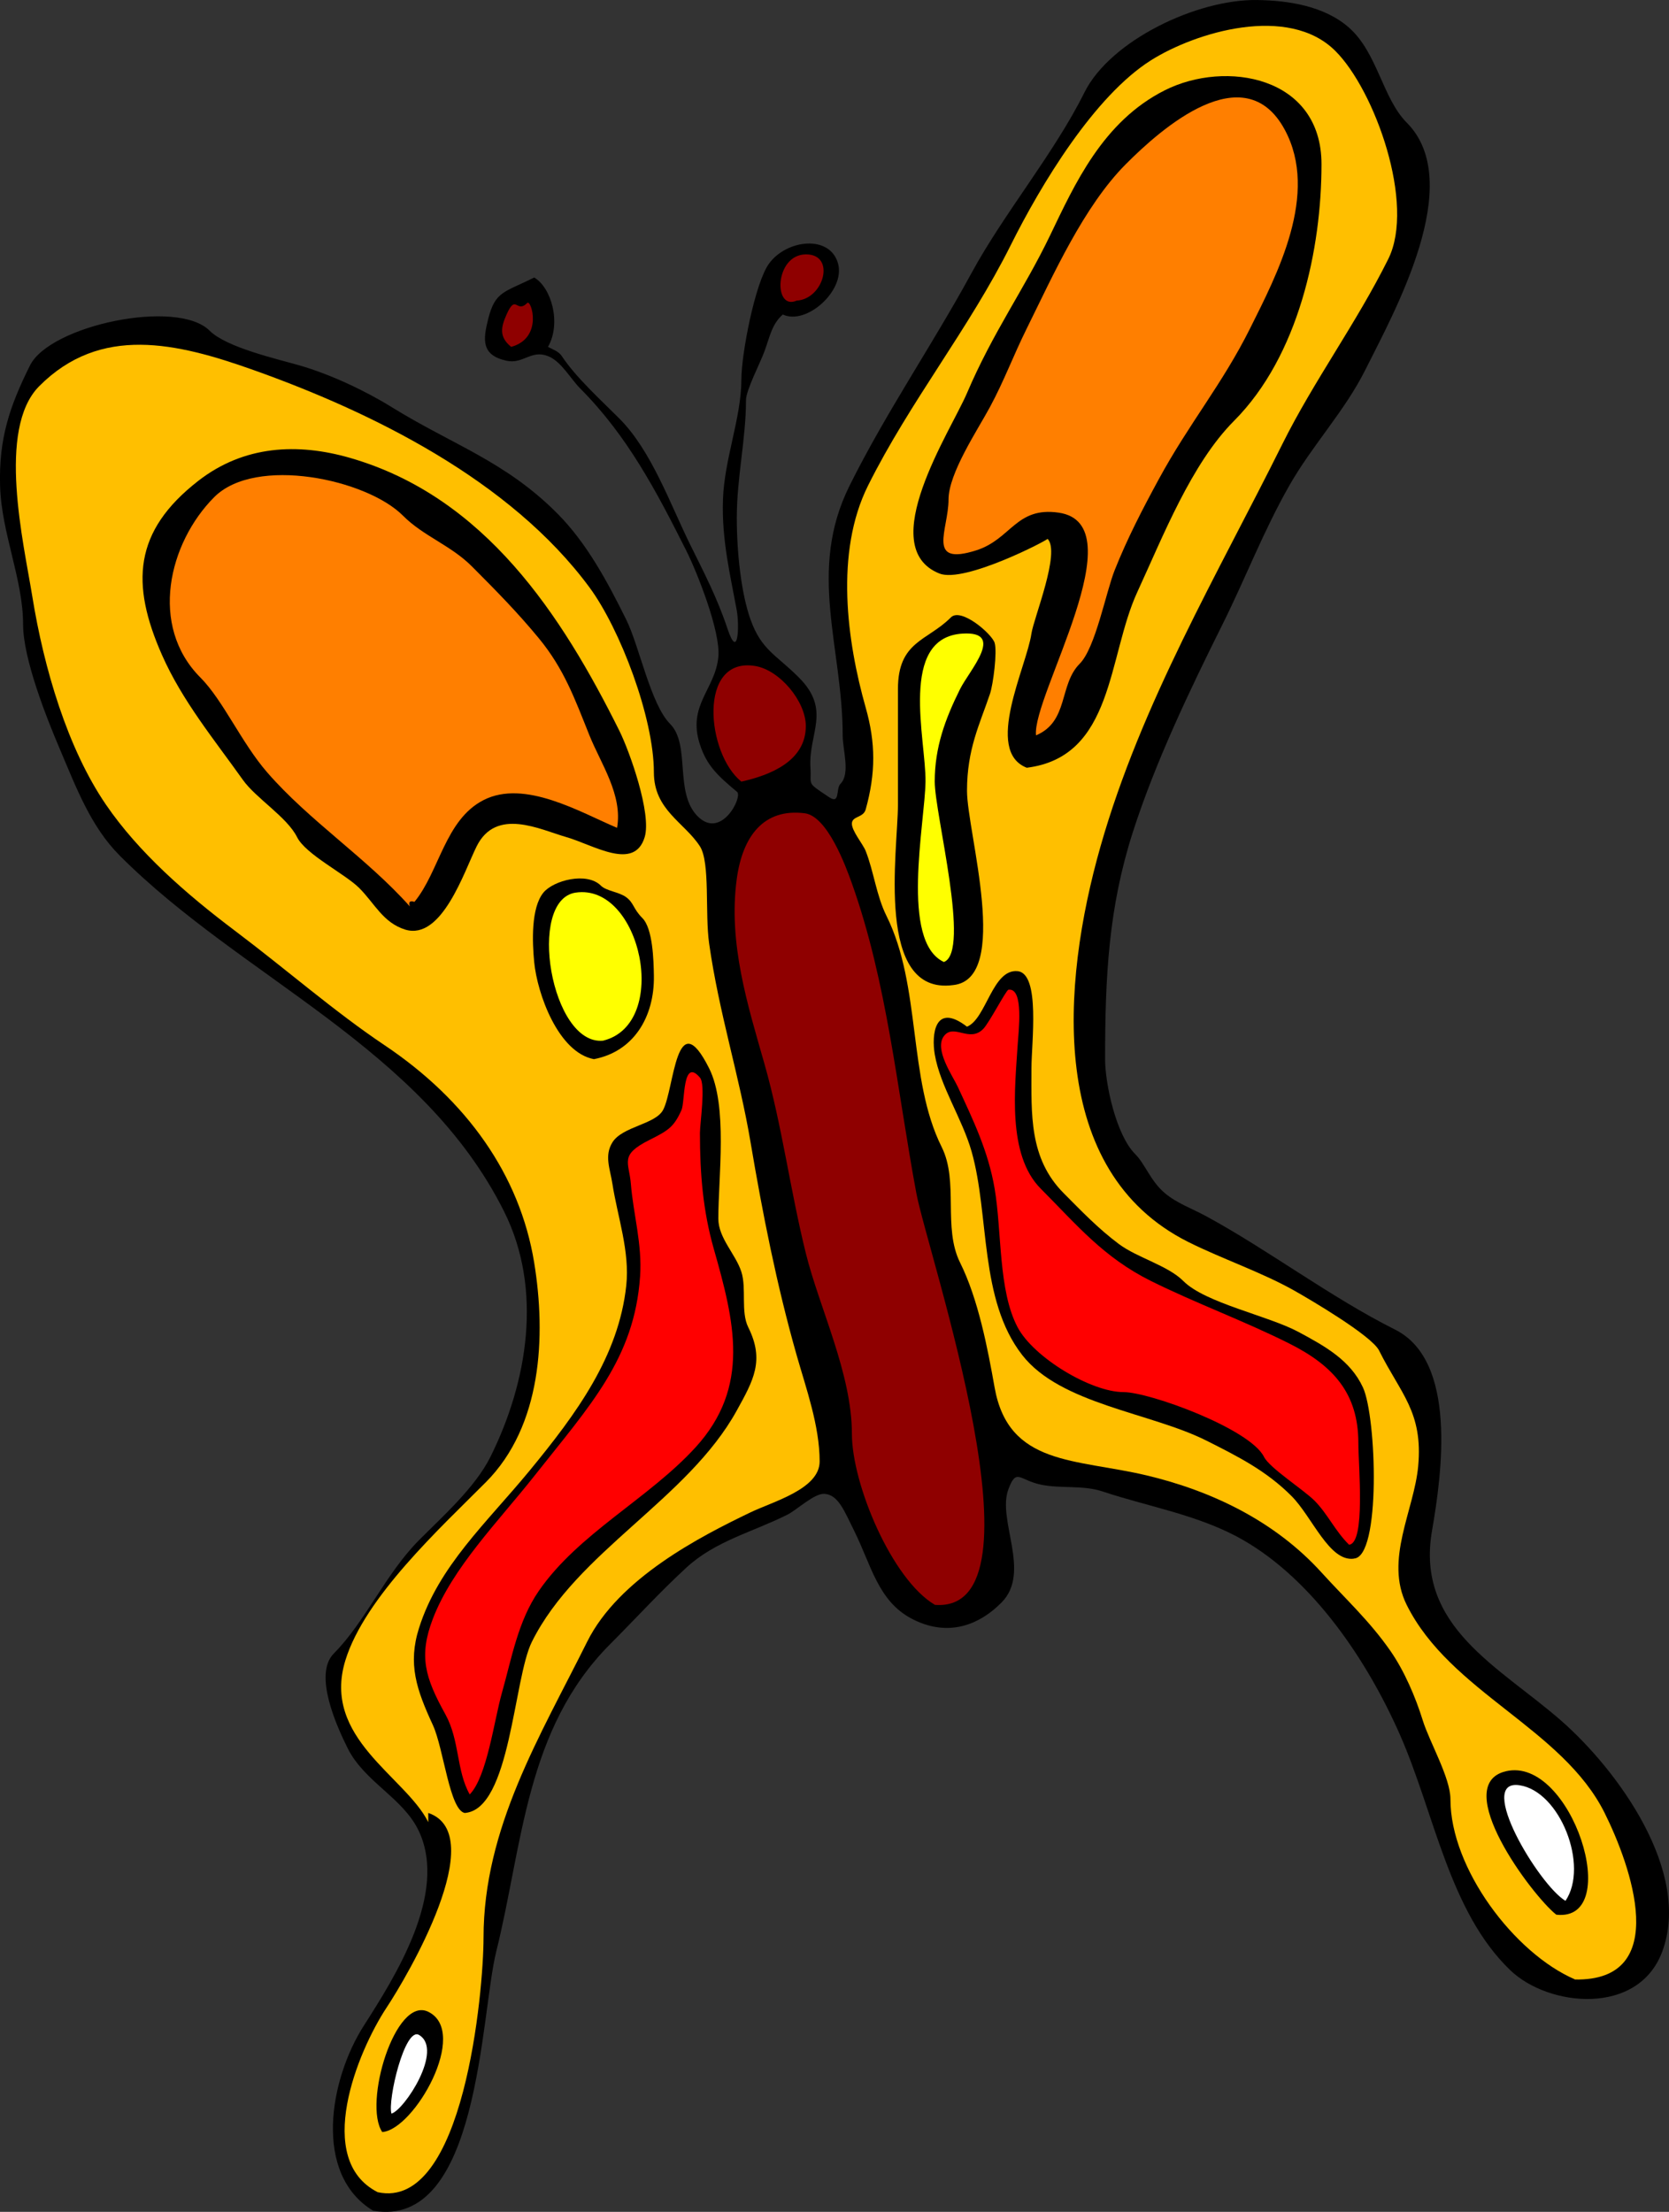
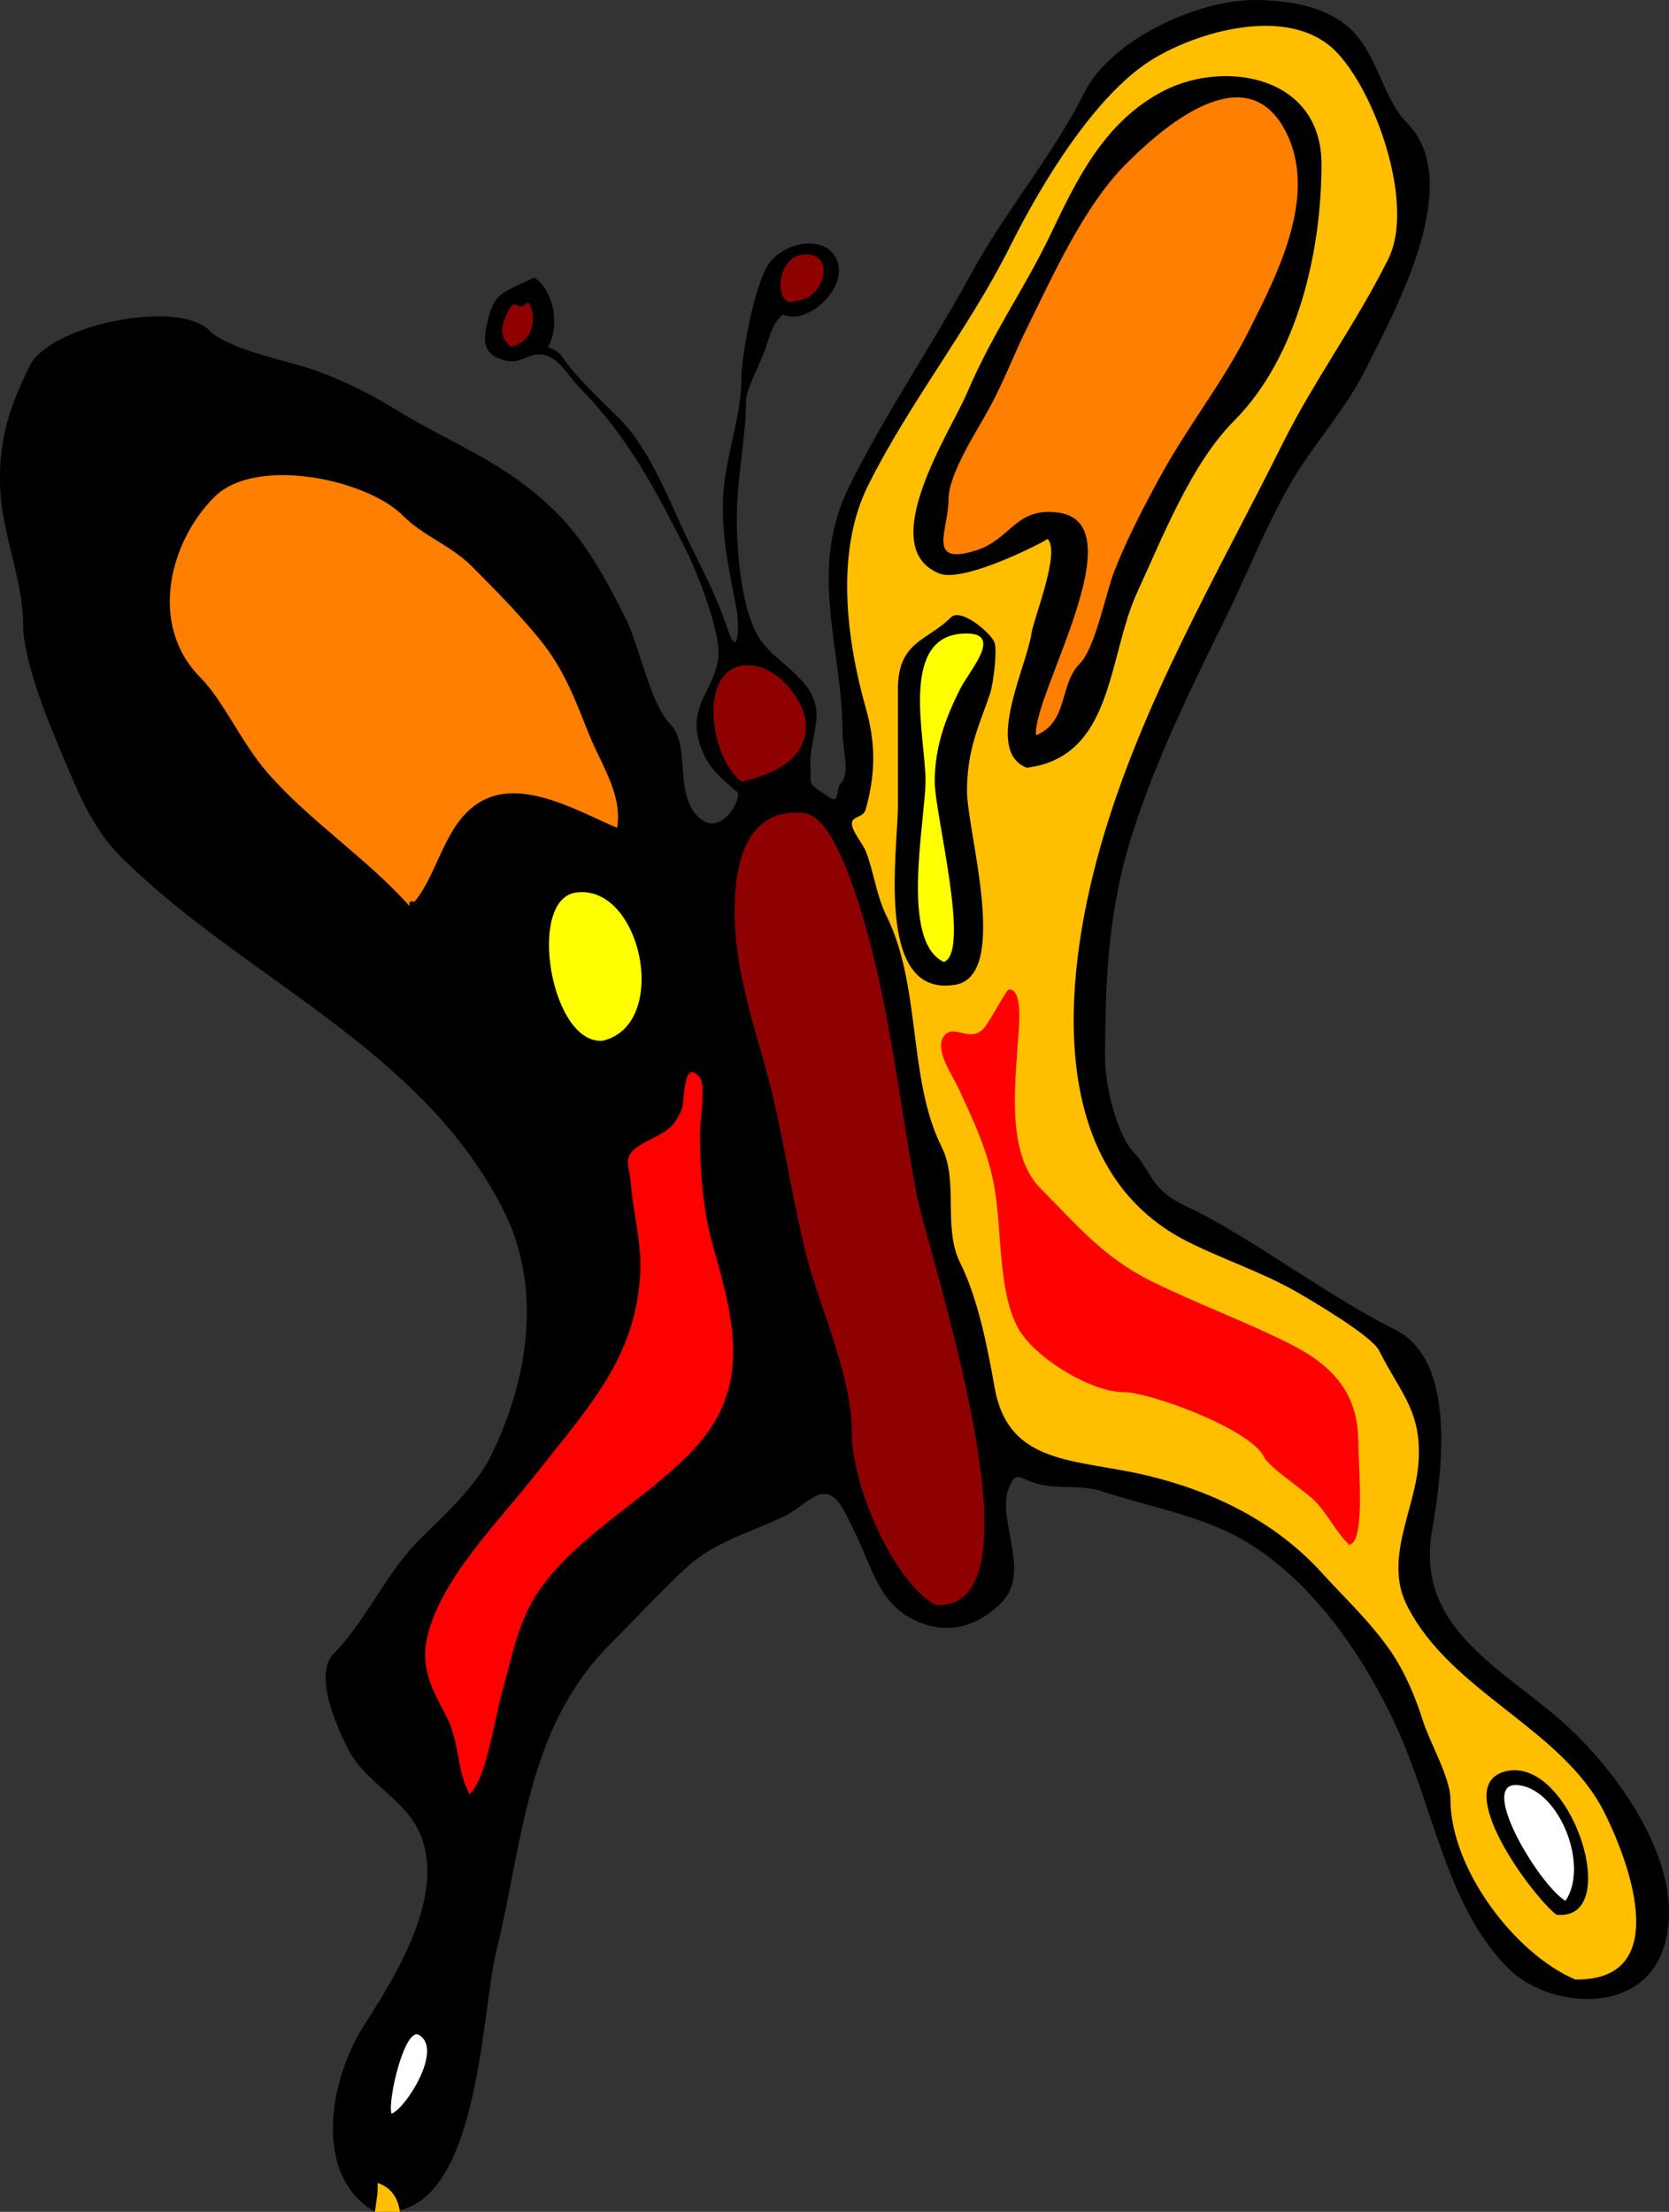
<svg xmlns="http://www.w3.org/2000/svg" xmlns:ns1="http://sodipodi.sourceforge.net/DTD/sodipodi-0.dtd" xmlns:ns2="http://www.inkscape.org/namespaces/inkscape" id="Layer_1" style="enable-background:new 0 0 200.134 265.202" ns1:docname="farfalla_semplice_archi_03r.svg" xml:space="preserve" viewBox="0 0 200.134 265.202" ns1:version="0.32" version="1.1" ns2:output_extension="org.inkscape.output.svg.inkscape" ns2:version="0.45.1" ns1:docbase="/Users/johnolsen/Desktop/openclipart-0.20-pre/recovered-zerobyte-files/animals/bugs">
  <rect x="0" y="0" width="200.134" height="265.202" fill="#333333" stroke="none" />
  <ns1:namedview id="base" bordercolor="#666666" ns2:pageshadow="2" ns2:window-width="640" pagecolor="#ffffff" ns2:zoom="1.4253286" ns2:window-x="44" borderopacity="1.0" ns2:current-layer="Layer_1" ns2:cx="100.06700" ns2:cy="132.60100" ns2:window-y="58" ns2:window-height="540" ns2:pageopacity="0.0" />
  <path id="path3" style="clip-rule:evenodd;fill-rule:evenodd" d="m44.732 265.06c12.769 2.267 12.886-23.483 14.764-31.032 3.197-12.851 3.513-26.713 13.669-36.896 3.168-3.177 5.86-6.146 9.11-9.149 3.498-3.233 7.916-4.256 12.146-6.376 1.15-0.577 3.211-2.561 4.417-2.497 1.693 0.089 2.419 2.09 3.589 4.437 2.035 4.081 2.849 8.413 6.901 10.536 3.987 2.089 7.753 1.093 10.766-1.94 3.607-3.634-0.563-9.882 0.827-13.586 0.966-2.574 1.286-1.108 3.866-0.555 2.389 0.513 5.043 0.025 7.453 0.832 5.5 1.838 11.609 2.813 16.838 5.822 8.371 4.816 14.831 14.364 18.771 23.29 4.165 9.434 5.898 21.221 13.251 28.281 4.594 4.411 15.336 5.507 18.219-2.22 3.569-9.566-5.333-21.772-12.146-27.726-7.386-6.453-17.455-11.223-15.459-22.735 1.195-6.891 3.048-20.379-4.417-24.121-7.715-3.867-15.269-9.589-22.636-13.586-1.771-0.961-3.517-1.557-4.968-2.772-1.736-1.455-2.346-3.467-3.589-4.714-2.245-2.253-3.589-8.339-3.589-11.367 0-9.836 0.403-18.085 3.313-27.171 2.684-8.382 6.83-17.058 10.766-24.953 2.779-5.577 4.896-11.168 8.006-16.636 2.75-4.834 6.656-8.949 9.109-13.863 3.447-6.903 12.163-22.453 4.969-29.666-2.879-2.887-3.502-8.356-6.9-11.368-2.933-2.599-7.243-3.273-11.043-3.327-7.203-0.103-17.594 4.843-20.703 11.091-3.644 7.323-9.608 14.425-13.525 21.626-4.665 8.576-10.244 16.69-14.631 25.508-5.101 10.251-0.828 19.392-0.828 29.944 0 1.786 0.951 4.589-0.276 5.822-0.566 0.568 0 2.495-1.346 1.594-2.802-1.876-2.099-1.317-2.243-3.535-0.268-4.11 2.546-6.877-1.38-10.813-2.752-2.76-4.481-3.278-5.797-6.932-1.12-3.109-1.656-8.034-1.656-12.199 0-4.894 1.104-9.448 1.104-14.141 0-1.175 1.713-4.469 2.208-5.822 0.641-1.752 0.897-3.3 2.208-4.436 2.813 1.336 7.508-2.862 6.625-6.1-0.954-3.5-6.17-2.913-8.281 0-1.694 2.337-3.313 10.878-3.313 13.863 0 4.625-2.041 9.519-2.209 14.417-0.166 4.829 0.879 9.068 1.657 13.308 0.309 1.681 0.213 6.189-1.136 2.125-1.184-3.566-2.793-6.679-4.385-9.888-2.454-4.948-4.676-11.354-8.559-15.25-2.172-2.179-5.188-4.903-6.9-7.485-0.388-0.585-1.074-0.789-1.656-1.109 1.63-2.88 0.389-7.12-1.656-8.318-3.632 1.824-4.677 1.628-5.521 4.991-0.619 2.464-0.847 4.322 2.208 4.99 1.986 0.435 2.941-1.358 4.969-0.554 1.601 0.634 2.681 2.693 3.864 3.881 5.707 5.729 9.183 12.427 12.699 19.408 1.323 2.628 4.142 9.738 3.864 12.754-0.362 3.93-3.761 5.805-2.208 10.536 0.836 2.548 2.143 3.735 4.452 5.667 0.699 0.585-1.894 5.777-4.728 2.928-2.839-2.854-0.809-8.576-3.313-11.09-2.318-2.329-3.689-9.34-5.245-12.477-2.234-4.507-4.72-9.179-8.281-12.754-6.254-6.279-12.595-8.237-19.875-12.754-3.092-1.918-7.336-3.928-11.042-4.991-2.666-0.765-8.764-2.15-10.766-4.159-3.878-3.878-19.144-0.642-21.537 4.167-2.442 4.904-3.745 8.75-3.589 14.417 0.156 5.68 2.76 11.218 2.76 16.636 0 4.117 2.805 11.189 4.417 14.972 1.963 4.608 3.696 9.263 7.177 12.753 14.703 14.741 36.282 22.992 46.1 42.697 4.646 9.326 2.812 20.415-1.656 29.39-1.822 3.661-5.776 7.187-8.558 9.981-4.023 4.043-6.439 9.788-10.214 13.586-2.505 2.521 0.379 8.802 1.656 11.367 2.029 4.075 6.695 5.965 8.557 9.981 3.463 7.472-2.907 17.465-6.625 23.29-4.128 6.46-6.095 17.79 1.105 22.17" />
-   <path id="path5" style="fill:#FFBF00;clip-rule:evenodd;fill-rule:evenodd" d="m45.284 262.84c10.368 2.278 12.698-24.216 12.698-30.498 0-13.193 6.801-24.189 12.422-35.49 3.798-7.636 13.611-12.649 19.6-15.525 2.719-1.306 8.281-2.789 8.281-6.101 0-4.27-1.625-8.759-2.761-12.753-2.393-8.414-4.088-17.015-5.521-25.508-1.353-8.019-3.779-15.471-4.97-23.845-0.516-3.625 0.142-9.71-1.104-11.645-1.85-2.872-5.521-4.342-5.521-8.873 0-6.53-4.037-17.181-7.729-22.181-9.498-12.861-26.104-21.014-40.302-26.062-9.215-3.276-18.335-5.43-25.673 1.94-5.119 5.142-1.864 18.814-0.828 25.231 1.386 8.586 4.213 18.2 8.833 24.953 3.916 5.724 9.595 10.693 15.438 15.095 6.223 4.687 11.951 9.713 17.963 13.74 9.844 6.592 16.228 15.557 17.943 26.063 1.443 8.837 0.923 19.589-5.797 26.339-5.417 5.441-14.5 13.763-16.839 21.35-2.876 9.326 7.197 13.911 9.938 19.407v-1.107c7.53 2.579-2.586 19.697-4.968 23.29-3.571 5.39-8.768 18.28-1.103 22.18" />
+   <path id="path5" style="fill:#FFBF00;clip-rule:evenodd;fill-rule:evenodd" d="m45.284 262.84v-1.107c7.53 2.579-2.586 19.697-4.968 23.29-3.571 5.39-8.768 18.28-1.103 22.18" />
  <path id="path7" style="clip-rule:evenodd;fill-rule:evenodd" d="m45.837 255.63c3.815-0.269 10.495-11.977 5.52-14.417-3.97-1.94-7.825 11.03-5.52 14.42" />
  <path id="path9" style="fill:#FFFFFF;clip-rule:evenodd;fill-rule:evenodd" d="m46.941 253.42c1.526-0.413 6.29-7.646 3.312-9.427-1.711-1.03-3.794 7.84-3.312 9.43" />
  <path id="path11" style="fill:#FFBF00;clip-rule:evenodd;fill-rule:evenodd" d="m188.83 237.34c11.736 0.241 6.688-13.74 3.588-19.963-5.077-10.19-18.509-14.456-23.739-24.954-2.689-5.397 0.896-11.335 1.38-16.635 0.594-6.499-2.112-8.683-4.691-13.862-0.894-1.795-8.467-6.227-10.214-7.209-3.879-2.181-8.716-3.822-12.699-5.822-16.865-8.471-15.233-30.74-10.489-47.412 4.883-17.161 14.03-32.604 21.808-48.243 3.783-7.606 8.843-14.437 12.697-22.181 3.277-6.583-1.619-20.245-6.348-24.954-5.647-5.624-16.751-2.244-22.084 1.109-6.804 4.278-13.214 14.91-16.84 22.181-4.988 10.004-12.077 18.73-17.114 28.835-3.992 8.009-2.527 18.673-0.276 26.617 1.201 4.24 1.209 7.837 0 12.2-0.282 1.02-1.604 0.779-1.656 1.663-0.053 0.886 1.324 2.479 1.656 3.328 0.968 2.47 1.291 5.363 2.484 7.763 4.222 8.482 2.535 19.529 6.626 27.726 2.076 4.16 0.115 9.654 2.208 13.862 2.176 4.375 3.302 10.256 4.14 14.973 1.672 9.407 9.712 8.515 18.221 10.536 7.74 1.84 15.339 5.429 20.979 11.644 2.898 3.194 5.776 5.817 8.28 9.427 1.646 2.373 2.994 5.507 3.865 8.318 0.788 2.544 3.313 6.867 3.313 9.427-0.01 8.33 7.69 18.49 14.9 21.6" />
  <path id="path13" style="clip-rule:evenodd;fill-rule:evenodd" d="m186.62 229.57c8.183 0.921 1.808-19.103-6.072-17.19-6.7 1.63 3.1 14.84 6.07 17.19" />
  <path id="path15" style="fill:#FFFFFF;clip-rule:evenodd;fill-rule:evenodd" d="m187.72 227.91c2.848-4.194-0.651-13.146-5.521-13.861-5.3-0.78 2.34 11.98 5.52 13.86" />
-   <path id="path17" style="clip-rule:evenodd;fill-rule:evenodd" d="m55.774 217.37c5.445-0.479 5.799-16.086 8.005-20.519 5.39-10.827 18.684-17.069 24.568-27.726 2.004-3.629 3.358-6.006 1.38-9.981-0.926-1.863-0.19-4.665-0.829-6.654-0.686-2.134-2.761-4.039-2.761-6.377 0-4.995 1.153-13.516-1.104-18.021-3.989-7.959-4.163 2.457-5.521 4.991-0.931 1.739-4.88 1.971-6.073 3.882-1.003 1.607-0.279 3.186 0 4.99 0.61 3.938 2.102 8.084 1.656 12.199-0.913 8.44-5.921 15.292-11.594 22.181-5.166 6.273-10.896 11.422-13.251 18.854-1.369 4.32-0.318 7.365 1.656 11.645 1.307 2.84 2.011 10.3 3.868 10.55" />
  <path id="path19" style="fill:#FF0000;clip-rule:evenodd;fill-rule:evenodd" d="m56.326 215.15c2.08-2.132 2.924-8.893 3.865-12.199 1.171-4.117 1.91-8.563 4.417-12.198 4.753-6.893 13.142-11.042 18.771-17.19 6.681-7.297 4.686-15.132 2.208-23.844-1.293-4.549-1.656-8.991-1.656-13.863 0-1.18 0.71-5.821 0-6.654-2.115-2.482-1.777 2.914-2.208 3.882-0.92 2.065-1.597 2.465-3.865 3.604-3.625 1.819-2.418 2.646-2.208 5.268 0.289 3.604 1.372 7.21 1.104 11.091-0.678 9.853-6.017 15.479-12.662 23.895-4.325 5.478-9.833 11.007-12.183 17.139-1.715 4.476-0.95 7.045 1.494 11.46 1.741 3.15 1.303 6.75 2.923 9.61" />
  <path id="path21" style="fill:#8F0000;clip-rule:evenodd;fill-rule:evenodd" d="m112.09 192.42c13.965 1.104-0.866-42.16-2.208-49.353-2.312-12.395-3.493-25.26-7.73-37.152-0.719-2.018-2.928-8.063-5.659-8.405-4.94-0.62-7.448 2.776-8.143 7.85-1.057 7.716 1.326 15.198 3.313 22.181 2.129 7.484 3.082 15.127 4.969 22.735 1.623 6.543 5.521 14.452 5.521 21.626 0 6.07 4.8 17.47 9.94 20.51" />
-   <path id="path23" style="clip-rule:evenodd;fill-rule:evenodd" d="m162.33 186.87c3.285-0.076 2.744-16.974 1.104-20.517-1.504-3.248-4.504-4.924-7.729-6.654-3.641-1.953-11.179-3.464-13.803-6.1-1.857-1.865-5.521-2.789-7.729-4.437-2.498-1.864-4.51-3.976-6.625-6.1-4.167-4.186-3.864-9.485-3.864-14.972 0-3.034 1.09-11.368-1.657-11.645-3.027-0.305-3.759 5.733-6.072 6.654-3.876-2.98-4.269 0.965-3.864 3.328 0.657 3.839 3.294 7.688 4.417 11.644 2.167 7.635 0.891 17.754 6.071 24.4 4.599 5.899 15.385 6.893 22.085 10.258 3.8 1.908 7.212 3.636 10.214 6.654 2.49 2.51 4.52 7.89 7.46 7.5" />
  <path id="path25" style="fill:#FF0000;clip-rule:evenodd;fill-rule:evenodd" d="m161.78 185.21c1.985-0.211 1.104-9.463 1.104-12.199 0-5.899-2.955-9.252-8.281-11.922-5.417-2.717-11.129-4.793-16.563-7.486-5.724-2.838-8.903-6.728-13.25-11.09-4.055-4.069-3.069-12.173-2.762-17.19 0.099-1.606 0.78-6.934-1.104-6.654-0.281 0.042-2.302 3.977-3.035 4.713-1.66 1.666-3.513-0.703-4.692 0.832-1.223 1.591 1.058 4.804 1.656 6.1 1.836 3.975 3.646 7.687 4.415 12.198 0.884 5.182 0.418 12.223 2.761 16.637 1.918 3.614 8.795 7.764 12.699 7.764 3.12 0 15.16 4.394 16.839 7.762 0.67 1.345 4.738 3.927 6.073 5.269 1.58 1.6 2.44 3.6 4.13 5.27" />
  <path id="path27" style="clip-rule:evenodd;fill-rule:evenodd" d="m71.232 126.99c4.773-0.914 7.251-5.087 7.177-9.981-0.028-1.847-0.124-5.668-1.38-6.932-1.127-1.134-0.995-1.792-1.932-2.496-0.853-0.64-2.401-0.747-3.037-1.386-1.687-1.694-5.707-0.634-6.901 0.832-1.488 1.827-1.339 5.895-1.104 8.318 0.37 3.82 2.892 10.86 7.177 11.65" />
  <path id="path29" style="fill:#FFFF00;clip-rule:evenodd;fill-rule:evenodd" d="m72.336 124.77c8.113-2.012 4.528-18.915-3.312-17.745-5.89 0.88-2.962 18.39 3.312 17.75" />
  <path id="path31" style="clip-rule:evenodd;fill-rule:evenodd" d="m114.3 118.11c6.969-0.737 1.656-18.337 1.656-23.29 0-5.009 1.518-7.956 2.761-11.645 0.372-1.105 0.883-5.026 0.551-6.1-0.332-1.075-4.03-4.27-5.243-3.05-2.83 2.845-6.35 2.835-6.35 8.595v13.863c-0.01 5.477-2.79 22.907 6.62 21.627" />
  <path id="path33" style="fill:#FFFF00;clip-rule:evenodd;fill-rule:evenodd" d="m113.19 115.34c3.236-1.233-1.104-17.73-1.104-21.626 0-4.112 1.251-7.5 3.036-11.09 1.126-2.263 5.507-6.988 0.276-6.654-7.676 0.489-4.352 12.76-4.417 17.744-0.07 4.982-3.06 19.186 2.2 21.626" />
  <path id="path35" style="clip-rule:evenodd;fill-rule:evenodd" d="m48.596 111.46c4.39 1.333 7.078-7.005 8.558-9.981 2.343-4.708 7.583-2.022 10.766-1.109 3.246 0.931 8.141 4.115 9.385 0 0.851-2.815-1.811-10.292-3.037-12.754-6.894-13.85-16.119-28.054-32.297-32.716-6.256-1.803-12.707-1.524-18.219 2.773-7.73 6.026-8.103 12.327-4.315 20.885 2.426 5.482 6.227 10.083 9.697 14.962 1.558 2.191 5.297 4.457 6.488 6.851 1.035 2.078 5.77 4.417 7.453 6.1 1.85 1.85 2.857 4.16 5.521 4.99" />
  <path id="path37" style="fill:#FF7F00;clip-rule:evenodd;fill-rule:evenodd" d="m49.701 108.13c2.986-3.628 3.669-9.845 8.282-12.2 4.934-2.519 11.602 1.464 16.01 3.328 0.697-3.948-1.952-7.7-3.313-11.091-1.778-4.431-3.04-7.964-6.073-11.645-2.585-3.138-5.119-5.696-8.005-8.595-2.544-2.555-5.827-3.63-8.282-6.1-4.342-4.369-17.67-7.206-22.635-2.218-5.478 5.502-7.832 15.43-1.656 21.626 2.733 2.743 4.924 7.819 8.005 11.368 5.067 5.836 11.923 10.259 17.114 16.081-0.184-0.55 0-0.73 0.553-0.55" />
  <path id="path39" style="fill:#8F0000;clip-rule:evenodd;fill-rule:evenodd" d="m88.899 93.715c3.463-0.772 7.726-2.454 7.729-6.654 0.002-2.971-3.128-6.724-6.073-7.208-6.933-1.142-5.839 10.531-1.656 13.862" />
  <path id="path41" style="clip-rule:evenodd;fill-rule:evenodd" d="m123.13 92.052c10.459-1.314 9.666-13.3 13.25-21.072 3.099-6.72 6.479-15.38 11.594-20.517 7.789-7.824 10.49-20.676 10.49-30.776 0-10.571-11.506-12.518-18.771-8.872-7.47 3.748-10.83 11.298-13.803 17.467-3.131 6.498-6.81 11.521-9.938 18.854-1.923 4.506-11.151 18.478-3.313 21.626 3.006 1.207 13.085-4.047 12.975-4.159 1.592 1.601-1.665 9.511-1.933 11.368-0.58 3.986-5.72 14.059-0.56 16.081" />
  <path id="path43" style="fill:#FF7F00;clip-rule:evenodd;fill-rule:evenodd" d="m124.23 88.17c3.955-1.67 2.725-6.067 5.245-8.595 1.883-1.888 3.137-8.569 4.188-11.208 1.523-3.825 3.321-7.287 5.291-10.913 3.641-6.702 7.62-11.405 10.948-18.082 3.191-6.402 8.336-16.113 4.142-23.844-4.845-8.929-14.822-0.088-19.048 4.159-5.052 5.079-8.692 13.269-11.869 19.686-1.644 3.32-2.703 6.245-4.417 9.427-1.511 2.804-4.969 7.961-4.969 11.09 0 3.62-2.735 8.017 3.313 6.1 4.212-1.335 4.757-5.259 9.886-4.523 9.43 1.353-3.21 22-2.71 26.703" />
  <path id="path45" style="fill:#8F0000;clip-rule:evenodd;fill-rule:evenodd" d="m61.295 41.59c3.893-1.065 2.396-5.732 1.933-5.268-1.318 1.322-1.347-1.178-2.484 1.386-0.657 1.48-0.949 2.672 0.551 3.882" />
  <path id="path47" style="fill:#8F0000;clip-rule:evenodd;fill-rule:evenodd" d="m95.524 36.045c3.277-0.182 4.744-5.576 1.104-5.545-3.772 0.033-3.912 6.796-1.104 5.545" />
</svg>